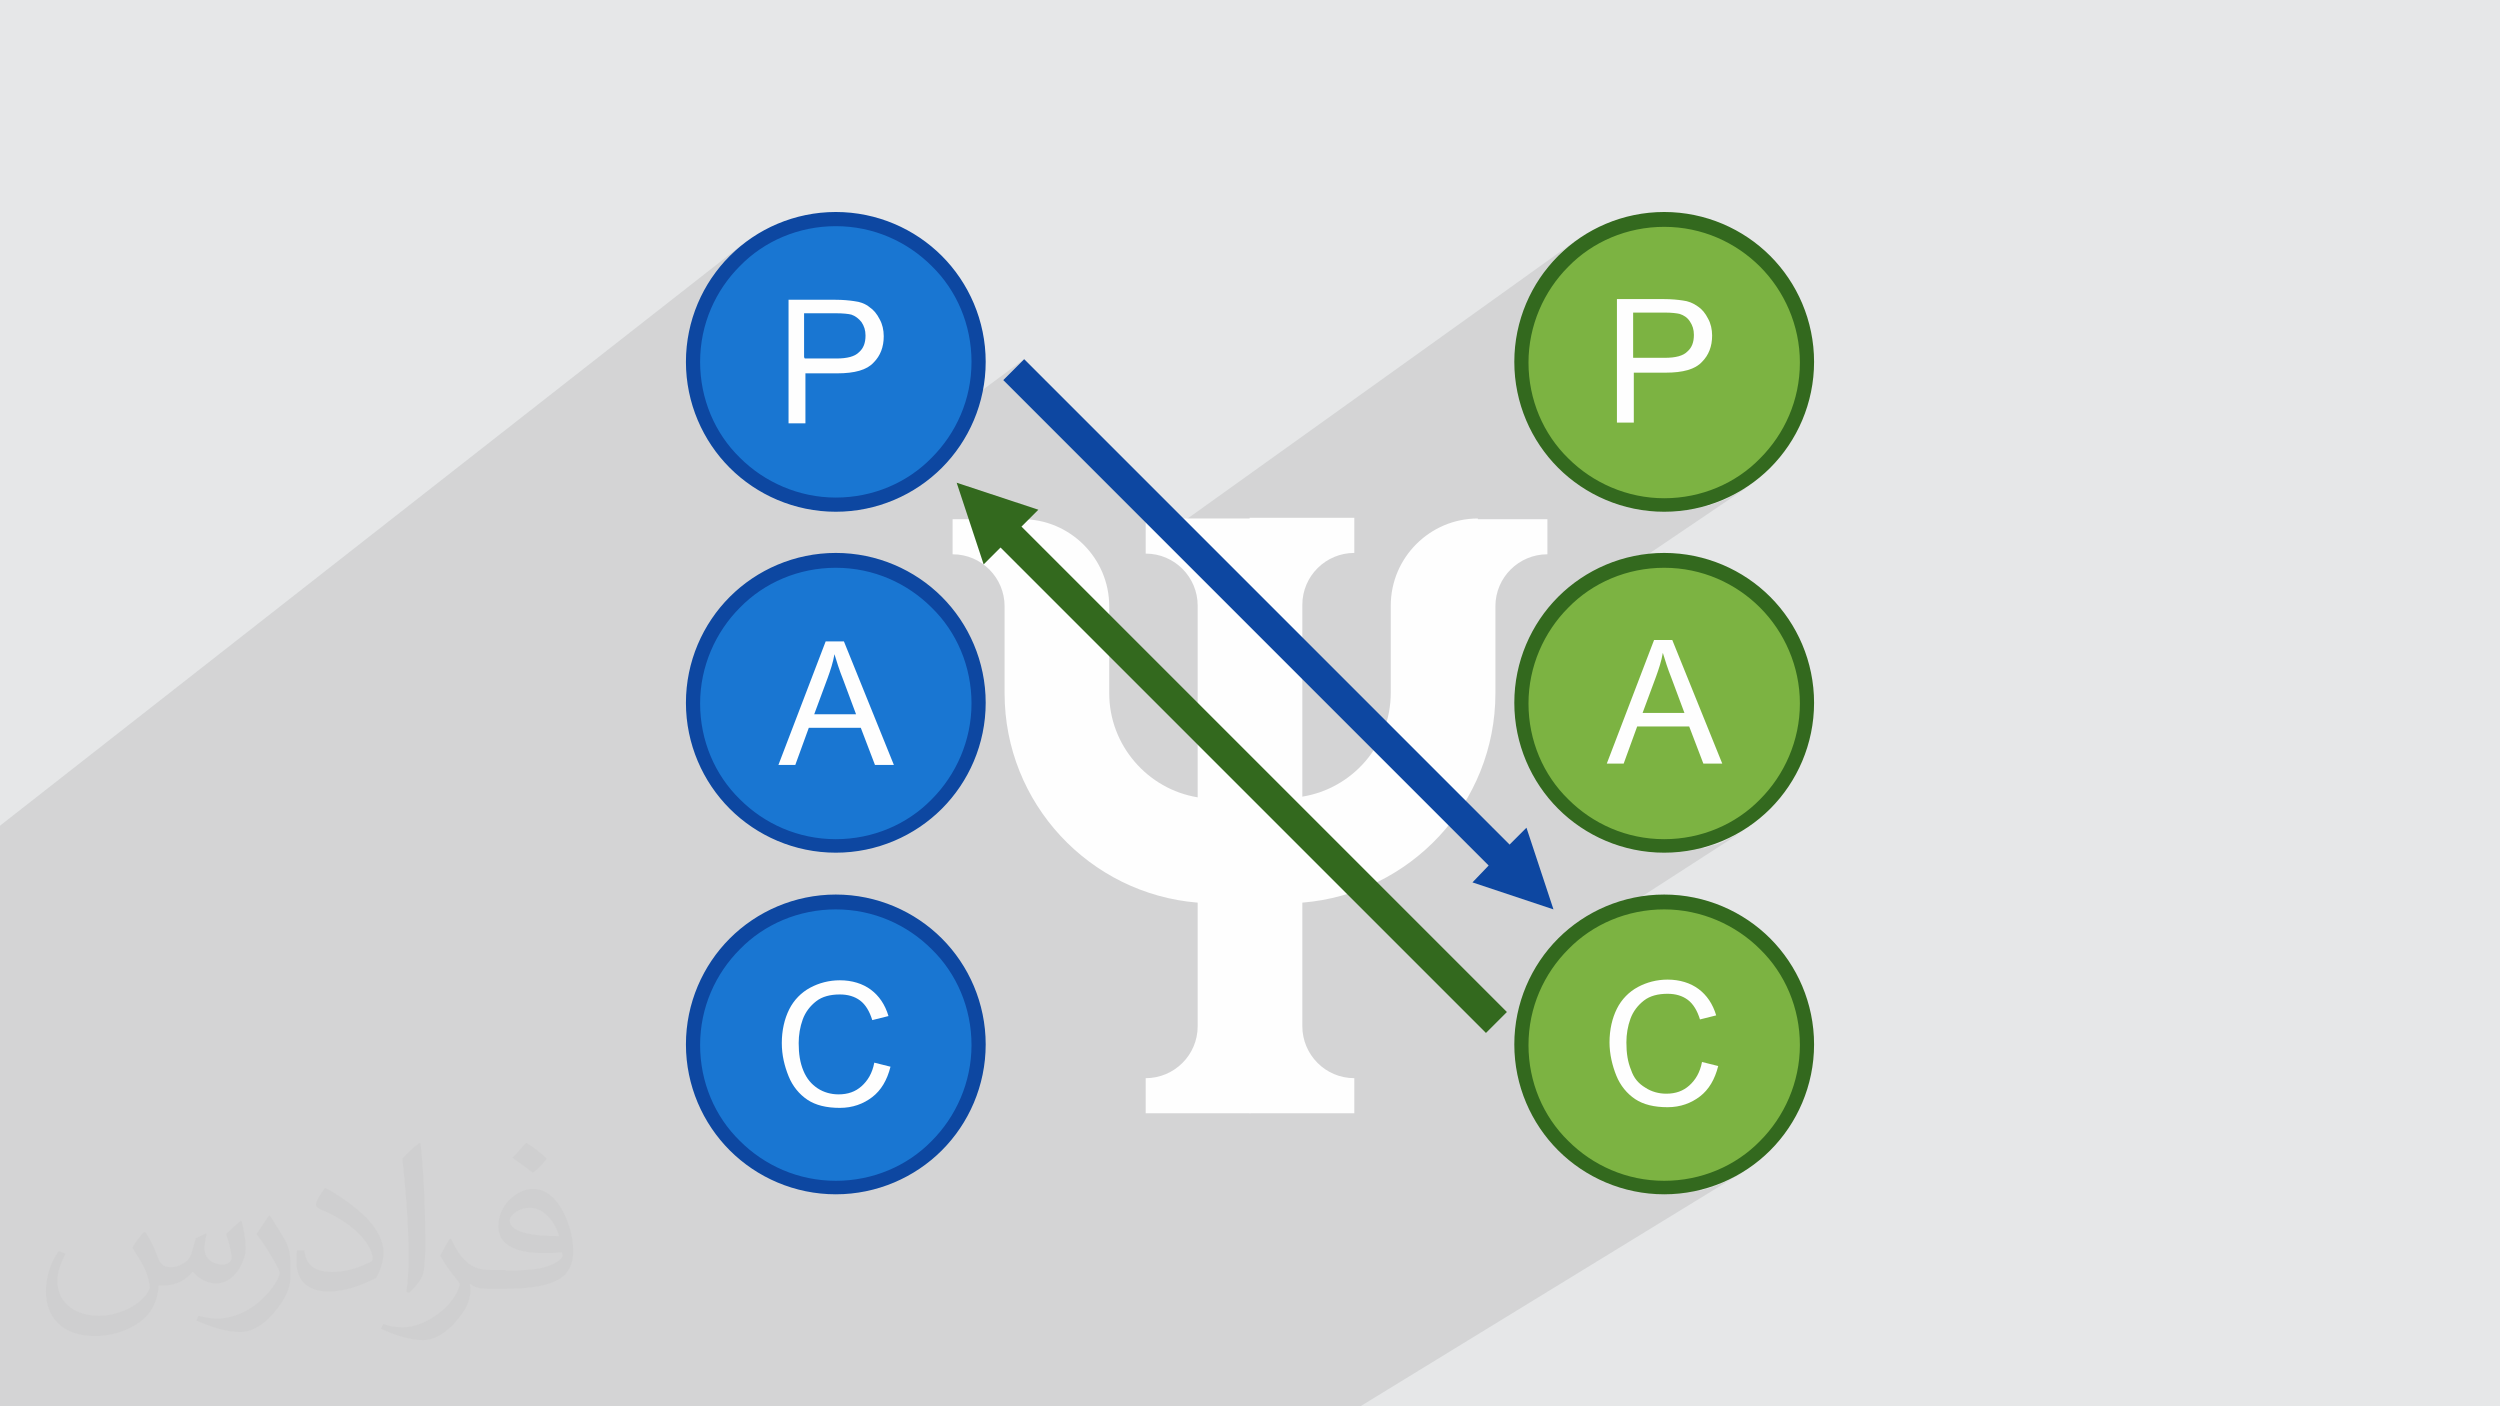
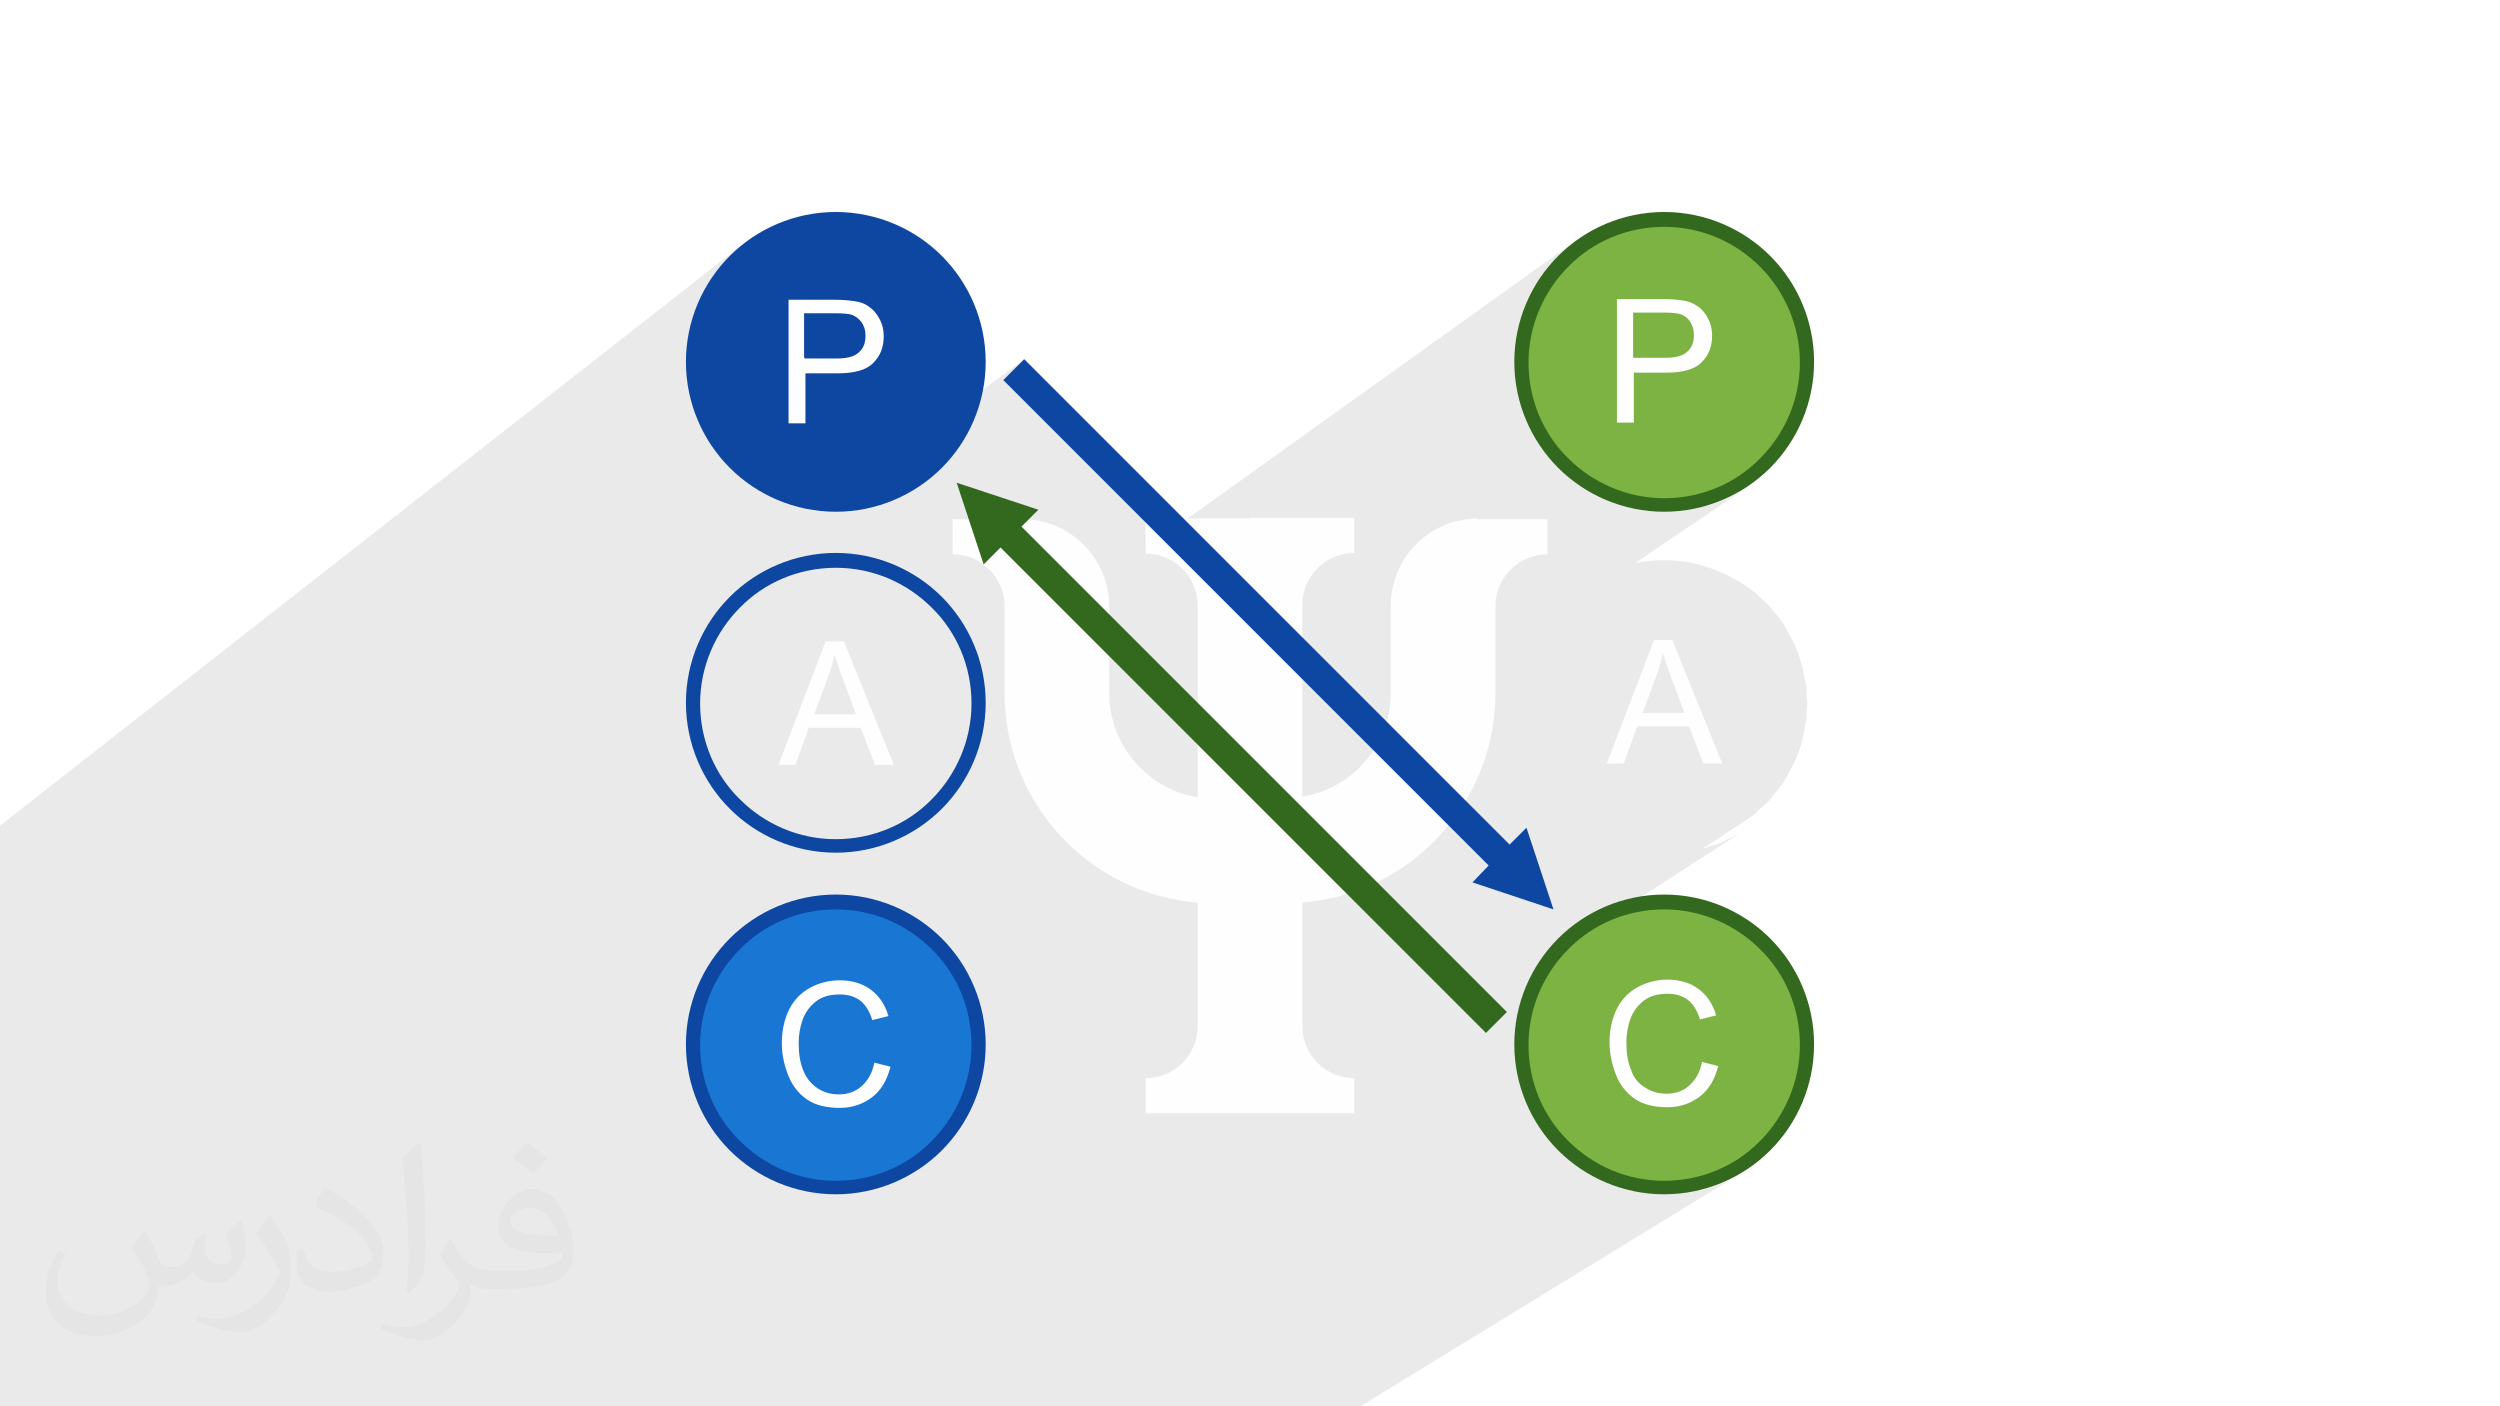
<svg xmlns="http://www.w3.org/2000/svg" xml:space="preserve" width="3.703in" height="2.083in" version="1.1" style="shape-rendering:geometricPrecision; text-rendering:geometricPrecision; image-rendering:optimizeQuality; fill-rule:evenodd; clip-rule:evenodd" viewBox="0 0 3703 2083">
  <defs>
    <style type="text/css">
   
    .fil3 {fill:#FEFEFE}
    .fil4 {fill:#1976D2}
    .fil6 {fill:#7CB342}
    .fil0 {fill:#E6E7E8}
    .fil5 {fill:#0D47A1;fill-rule:nonzero}
    .fil7 {fill:#33691E;fill-rule:nonzero}
    .fil8 {fill:#FEFEFE;fill-rule:nonzero}
    .fil2 {fill:#373435;fill-opacity:0.031}
    .fil1 {fill:#373435;fill-opacity:0.102}
   
  </style>
  </defs>
  <g id="Layer_x0020_1">
-     <polygon class="fil0" points="0,0 3704,0 3704,2083 0,2083 " />
    <polygon class="fil1" points="295,2083 294,2083 268,2083 262,2083 260,2083 258,2083 248,2083 242,2083 228,2083 224,2083 202,2083 202,2083 190,2083 181,2083 161,2083 145,2083 135,2083 134,2083 129,2083 127,2083 123,2083 112,2083 110,2083 99,2083 95,2083 94,2083 80,2083 78,2083 77,2083 59,2083 52,2083 4,2083 3,2083 0,2083 0,2076 0,2072 0,2054 0,2051 0,2040 0,2035 0,2032 0,2029 0,1989 0,1982 0,1978 0,1974 0,1972 0,1971 0,1945 0,1931 0,1896 0,1896 0,1890 0,1871 0,1863 0,1851 0,1845 0,1805 0,1804 0,1790 0,1762 0,1736 0,1731 0,1719 0,1714 0,1711 0,1706 0,1699 0,1689 0,1687 0,1681 0,1671 0,1664 0,1662 0,1531 0,1518 0,1518 0,1514 0,1510 0,1492 0,1491 0,1476 0,1466 0,1463 0,1444 0,1440 0,1417 0,1396 0,1384 0,1347 0,1338 0,1323 0,1277 0,1277 0,1250 0,1248 0,1236 0,1225 0,1223 1101,361 1097,364 1093,368 1089,371 1085,375 1081,379 1077,383 1074,387 1070,391 1067,395 1063,399 1060,403 1057,407 1054,412 1054,412 1112,367 1120,361 1129,355 1137,350 1147,345 1156,341 1166,337 1175,334 1185,331 1196,329 1206,327 1217,326 1224,325 1238,314 1238,314 1224,325 1227,325 1238,324 1249,325 1260,326 1270,327 1281,329 1291,331 1301,334 1311,337 1321,341 1330,345 1339,350 1348,355 1357,361 1365,367 1373,373 1381,379 1388,386 1395,394 1402,401 1408,409 1414,418 1419,426 1424,435 1429,444 1433,454 1437,463 1440,473 1443,483 1446,493 1447,504 1449,514 1450,525 1450,536 1450,547 1449,558 1447,568 1446,579 1444,586 1517,532 1486,563 1694,770 1697,768 1697,773 1720,796 2336,355 2332,358 2328,361 2324,364 2319,368 2315,371 2312,375 2308,379 2304,383 2300,387 2297,391 2293,395 2290,399 2287,403 2286,404 2338,367 2347,361 2355,355 2364,350 2373,345 2383,341 2392,337 2402,334 2412,331 2422,329 2433,327 2443,326 2449,325 2465,314 2465,314 2449,325 2454,325 2465,324 2476,325 2487,326 2497,327 2508,329 2518,331 2528,334 2538,337 2547,341 2557,345 2566,350 2575,355 2583,361 2592,367 2600,373 2607,379 2615,386 2622,394 2628,401 2635,409 2641,418 2646,426 2651,435 2656,444 2660,454 2664,463 2667,473 2670,483 2672,493 2674,504 2676,514 2676,525 2677,536 2676,547 2676,558 2674,568 2672,579 2670,589 2667,599 2664,609 2660,618 2656,628 2651,637 2646,646 2641,654 2635,663 2628,671 2622,678 2615,686 2607,693 2600,699 2592,706 2583,712 2527,750 2531,749 2536,747 2542,745 2547,743 2552,741 2557,739 2561,737 2566,734 2571,732 2576,729 2580,726 2585,723 2589,721 2422,834 2422,834 2433,832 2443,831 2454,830 2465,830 2476,830 2487,831 2497,832 2508,834 2518,837 2528,840 2538,843 2547,847 2557,851 2566,856 2575,861 2583,866 2592,872 2600,878 2607,885 2615,892 2622,899 2628,907 2635,915 2641,923 2646,932 2651,941 2656,950 2660,959 2664,969 2667,979 2670,989 2672,999 2674,1009 2676,1020 2676,1031 2677,1042 2676,1053 2676,1063 2674,1074 2672,1084 2670,1095 2667,1105 2664,1114 2660,1124 2656,1133 2651,1142 2646,1151 2641,1160 2635,1168 2628,1176 2622,1184 2615,1191 2607,1198 2600,1205 2592,1211 2583,1217 2522,1257 2526,1256 2531,1254 2536,1252 2542,1251 2547,1249 2552,1247 2557,1244 2561,1242 2566,1240 2571,1237 2576,1235 2580,1232 2585,1229 2407,1344 2412,1342 2422,1340 2433,1338 2443,1337 2454,1336 2465,1336 2476,1336 2487,1337 2497,1338 2508,1340 2518,1342 2528,1345 2538,1348 2547,1352 2557,1356 2566,1361 2575,1366 2583,1372 2592,1378 2600,1384 2607,1391 2615,1398 2622,1405 2628,1413 2635,1421 2641,1429 2646,1438 2651,1446 2656,1455 2660,1465 2664,1474 2667,1484 2670,1494 2672,1505 2674,1515 2676,1526 2676,1536 2677,1547 2676,1558 2676,1569 2674,1579 2672,1590 2670,1600 2667,1610 2664,1620 2660,1630 2656,1639 2651,1648 2646,1657 2641,1666 2635,1674 2628,1682 2622,1690 2615,1697 2607,1704 2600,1711 2592,1717 2583,1723 2575,1728 2517,1764 2521,1763 2526,1761 2531,1760 2536,1758 2542,1756 2547,1754 2552,1752 2557,1750 2561,1748 2566,1745 2571,1743 2576,1740 2580,1737 2015,2083 1995,2083 1975,2083 1954,2083 1920,2083 1781,2083 1780,2083 1740,2083 1737,2083 1725,2083 1705,2083 1705,2083 1702,2083 1693,2083 1682,2083 1623,2083 1622,2083 1556,2083 1539,2083 1535,2083 1535,2083 1509,2083 1488,2083 1488,2083 1476,2083 1451,2083 1450,2083 1424,2083 1403,2083 1339,2083 1330,2083 1272,2083 1264,2083 1261,2083 1245,2083 1243,2083 1236,2083 1227,2083 1225,2083 1201,2083 1182,2083 1171,2083 1168,2083 1094,2083 1035,2083 1001,2083 989,2083 982,2083 974,2083 967,2083 963,2083 963,2083 960,2083 960,2083 941,2083 923,2083 905,2083 885,2083 875,2083 835,2083 832,2083 832,2083 831,2083 816,2083 810,2083 798,2083 794,2083 781,2083 770,2083 758,2083 739,2083 716,2083 696,2083 668,2083 622,2083 617,2083 617,2083 584,2083 582,2083 579,2083 579,2083 576,2083 567,2083 562,2083 559,2083 551,2083 548,2083 548,2083 548,2083 542,2083 526,2083 525,2083 521,2083 519,2083 519,2083 513,2083 497,2083 474,2083 465,2083 459,2083 452,2083 431,2083 403,2083 396,2083 361,2083 346,2083 342,2083 334,2083 319,2083 308,2083 307,2083 307,2083 301,2083 " />
    <path class="fil2" d="M216 1826c7,11 12,21 16,32 3,7 5,19 21,19 5,0 11,-1 17,-5 7,-3 12,-9 14,-17l6 -21 15 -7 1 1c-2,8 -3,16 -3,21 0,18 15,24 27,24 7,0 13,-4 13,-10 0,-8 -4,-23 -8,-35 7,-7 14,-14 22,-20l1 1c4,15 6,30 6,40 0,10 -4,20 -8,27 -7,14 -20,25 -36,25 -12,0 -25,-6 -34,-17l-1 0c-9,11 -22,20 -43,20l-7 0c-1,14 -4,24 -9,33 -13,25 -50,42 -85,42 -49,0 -73,-28 -73,-66 0,-23 8,-45 19,-60l10 4c-7,14 -12,27 -12,40 0,35 29,52 62,52 31,0 68,-19 75,-42 -3,-25 -12,-36 -26,-59 4,-7 10,-15 17,-23l1 0 0 0zm564 -133c10,6 20,14 30,23 -6,8 -12,15 -21,21 -10,-8 -20,-15 -30,-22 7,-8 14,-15 20,-22l0 0zm5 96c-17,0 -30,11 -30,19 0,17 33,23 73,23 -5,-20 -22,-42 -43,-42zm-37 93c22,0 41,-1 55,-4 16,-4 30,-12 30,-18 0,-2 0,-3 -1,-5 -9,1 -19,1 -29,1 -29,0 -52,-7 -61,-23 -2,-5 -4,-10 -4,-16 0,-16 7,-32 19,-42 10,-9 21,-14 33,-14 20,0 37,16 48,42 6,14 11,30 11,51 0,14 -4,25 -12,34 -16,15 -45,21 -90,21l-20 0 0 0 -5 0c-11,0 -19,-2 -25,-7l-1 0c0,3 1,5 1,7 0,10 -3,23 -10,33 -20,30 -42,43 -60,43 -19,0 -42,-7 -63,-17l4 -7c7,3 16,5 29,5 34,0 78,-33 84,-64 -1,-3 -4,-6 -7,-10 -10,-12 -16,-22 -22,-32 5,-10 10,-18 14,-25l2 0c14,29 28,46 57,46l5 0 0 0 21 0 0 0zm-146 31c2,-14 3,-29 3,-43l0 -21c0,-39 -5,-96 -9,-133 7,-8 17,-17 25,-23l2 1c5,47 7,101 7,151 0,13 -1,26 -2,35 -1,12 -8,21 -22,35l-3 -1 0 0zm-151 -62c1,18 10,33 41,33 20,0 36,-5 55,-14 3,-1 5,-3 5,-5 0,-12 -9,-27 -24,-41 -14,-13 -34,-25 -52,-32 -6,-3 -8,-5 -8,-8 0,-5 7,-16 13,-24l2 0c20,11 43,27 60,44 15,16 25,33 25,51 0,13 -4,26 -11,38 -22,11 -46,20 -70,20 -29,0 -48,-14 -48,-45 0,-3 0,-9 1,-16l10 0 0 0zm-52 -52l18 29c7,11 13,22 13,41l0 24c0,19 -12,39 -32,60 -15,14 -29,20 -42,20 -19,0 -40,-6 -65,-17l3 -7c8,2 17,4 28,4 36,0 72,-26 89,-58 2,-4 3,-7 3,-9 0,-4 -2,-8 -4,-11 -9,-17 -19,-33 -30,-47 6,-9 12,-18 18,-27l1 0z" />
    <g id="_2645003797600">
      <g>
        <path class="fil3" d="M2189 768c-71,0 -129,58 -129,129l0 129c0,78 -57,142 -131,154l0 -284c0,-43 35,-77 77,-77l0 -52 -155 0 -52 441 52 441 155 0 0 -52c-43,0 -77,-35 -77,-77l0 -183c160,-13 286,-147 286,-310l0 -129c0,-43 35,-77 77,-77l0 -52 -103 0zm0 0z" />
        <path class="fil3" d="M1697 768l0 52c43,0 77,35 77,77l0 284c-74,-12 -131,-77 -131,-154l0 -129c0,-71 -58,-129 -129,-129l-103 0 0 52c43,0 77,35 77,77l0 129c0,163 126,297 286,310l0 183c0,43 -35,77 -77,77l0 52 155 0 0 -881 -155 0zm0 0z" />
      </g>
      <g>
        <circle class="fil4" cx="1238" cy="536" r="212" />
-         <path class="fil5" d="M1238 314c61,0 117,25 157,65 40,40 65,96 65,157 0,61 -25,117 -65,157 -40,40 -96,65 -157,65 -61,0 -117,-25 -157,-65 -40,-40 -65,-96 -65,-157 0,-61 25,-117 65,-157 40,-40 96,-65 157,-65l0 0zm142 80c-36,-36 -86,-59 -142,-59 -55,0 -106,22 -142,59 -36,36 -59,86 -59,142 0,55 22,106 59,142 36,36 87,59 142,59 55,0 106,-22 142,-59 36,-36 59,-86 59,-142 0,-55 -22,-106 -59,-142z" />
-         <circle class="fil4" cx="1238" cy="1042" r="212" />
+         <path class="fil5" d="M1238 314c61,0 117,25 157,65 40,40 65,96 65,157 0,61 -25,117 -65,157 -40,40 -96,65 -157,65 -61,0 -117,-25 -157,-65 -40,-40 -65,-96 -65,-157 0,-61 25,-117 65,-157 40,-40 96,-65 157,-65l0 0zm142 80z" />
        <path class="fil5" d="M1238 819c61,0 117,25 157,65 40,40 65,96 65,157 0,61 -25,117 -65,157 -40,40 -96,65 -157,65 -61,0 -117,-25 -157,-65 -40,-40 -65,-96 -65,-157 0,-61 25,-117 65,-157 40,-40 96,-65 157,-65l0 0zm142 81c-36,-36 -86,-59 -142,-59 -55,0 -106,22 -142,59 -36,36 -59,87 -59,142 0,55 22,106 59,142 36,36 86,59 142,59 55,0 106,-22 142,-59 36,-36 59,-87 59,-142 0,-55 -22,-106 -59,-142z" />
        <circle class="fil4" cx="1238" cy="1547" r="212" />
        <path class="fil5" d="M1238 1325c61,0 117,25 157,65 40,40 65,96 65,157 0,61 -25,117 -65,157 -40,40 -96,65 -157,65 -61,0 -117,-25 -157,-65 -40,-40 -65,-96 -65,-157 0,-61 25,-117 65,-157 40,-40 96,-65 157,-65l0 0zm142 81c-36,-36 -86,-59 -142,-59 -55,0 -106,22 -142,59 -36,36 -59,86 -59,142 0,55 22,106 59,142 36,36 86,59 142,59 55,0 106,-22 142,-59 36,-36 59,-87 59,-142 0,-55 -22,-106 -59,-142z" />
        <g>
          <circle class="fil6" cx="2465" cy="536" r="212" />
          <path class="fil7" d="M2465 314c61,0 117,25 157,65 40,40 65,96 65,157 0,61 -25,117 -65,157 -40,40 -96,65 -157,65 -61,0 -117,-25 -157,-65 -40,-40 -65,-96 -65,-157 0,-61 25,-117 65,-157 40,-40 96,-65 157,-65l0 0zm142 81c-36,-36 -86,-59 -142,-59 -55,0 -106,22 -142,59 -36,36 -59,87 -59,142 0,55 22,106 59,142 36,36 87,59 142,59 55,0 106,-22 142,-59 36,-36 59,-86 59,-142 0,-55 -23,-106 -59,-142z" />
-           <circle class="fil6" cx="2465" cy="1042" r="212" />
-           <path class="fil7" d="M2465 819c61,0 117,25 157,65 40,40 65,96 65,157 0,61 -25,117 -65,157 -40,40 -96,65 -157,65 -61,0 -117,-25 -157,-65 -40,-40 -65,-96 -65,-157 0,-61 25,-117 65,-157 40,-40 96,-65 157,-65l0 0zm142 81c-36,-36 -86,-59 -142,-59 -55,0 -106,22 -142,59 -36,36 -59,87 -59,142 0,55 22,106 59,142 36,36 86,59 142,59 55,0 106,-22 142,-59 36,-36 59,-87 59,-142 0,-55 -23,-106 -59,-142l0 0z" />
          <circle class="fil6" cx="2465" cy="1547" r="212" />
          <path class="fil7" d="M2465 1325c61,0 117,25 157,65 40,40 65,96 65,157 0,61 -25,117 -65,157 -40,40 -96,65 -157,65 -61,0 -117,-25 -157,-65 -40,-40 -65,-96 -65,-157 0,-61 25,-117 65,-157 40,-40 96,-65 157,-65l0 0zm142 81c-36,-36 -87,-59 -142,-59 -55,0 -106,22 -142,59 -36,36 -59,86 -59,142 0,55 22,106 59,142 36,36 86,59 142,59 55,0 106,-22 142,-59 36,-36 59,-87 59,-142 0,-55 -22,-106 -59,-142l0 0z" />
        </g>
        <polygon class="fil7" points="1417,715 1538,755 1513,780 2232,1499 2201,1530 1482,811 1457,836 " />
        <polygon class="fil5" points="2236,1251 1517,532 1486,563 2205,1282 2181,1307 2301,1347 2261,1226 " />
        <g>
          <path class="fil8" d="M1168 627l0 -183 69 0c12,0 21,1 28,2 9,1 17,4 23,9 6,4 11,10 15,18 4,7 6,16 6,25 0,16 -5,29 -15,39 -10,11 -28,16 -54,16l-47 0 0 74 -24 0 0 0zm24 -96l47 0c16,0 27,-3 33,-9 7,-6 10,-14 10,-25 0,-8 -2,-14 -6,-20 -4,-5 -9,-9 -15,-11 -4,-1 -12,-2 -23,-2l-47 0 0 65z" />
          <path class="fil8" d="M1153 1133l70 -183 27 0 74 183 -28 0 -21 -55 -77 0 -20 55 -26 0zm53 -75l62 0 -19 -51c-6,-15 -10,-28 -13,-38 -2,12 -6,24 -10,35l-20 54 0 0z" />
          <path class="fil8" d="M1295 1574l24 6c-5,20 -14,35 -27,45 -13,10 -29,16 -48,16 -20,0 -36,-4 -48,-12 -12,-8 -22,-20 -28,-35 -6,-15 -10,-31 -10,-49 0,-19 4,-36 11,-50 7,-14 18,-25 31,-32 13,-7 28,-11 44,-11 18,0 34,5 46,14 12,9 21,22 26,39l-24 6c-4,-13 -10,-23 -18,-29 -8,-6 -18,-9 -30,-9 -14,0 -26,3 -35,10 -9,7 -16,16 -20,27 -4,11 -6,23 -6,35 0,16 2,29 7,41 5,12 12,20 21,26 9,6 20,9 31,9 14,0 25,-4 34,-12 9,-8 16,-19 19,-35l0 0z" />
        </g>
        <g>
          <path class="fil8" d="M2395 626l0 -183 69 0c12,0 21,1 28,2 9,1 16,4 23,9 6,4 11,10 15,18 4,7 6,16 6,25 0,16 -5,29 -15,39 -10,11 -28,16 -54,16l-47 0 0 74 -24 0 0 0zm24 -96l47 0c16,0 27,-3 33,-9 7,-6 10,-14 10,-25 0,-8 -2,-14 -6,-20 -4,-6 -9,-9 -15,-11 -4,-1 -12,-2 -22,-2l-47 0 0 65z" />
          <path class="fil8" d="M2380 1131l70 -183 27 0 74 183 -28 0 -21 -55 -77 0 -20 55 -26 0zm53 -75l62 0 -19 -51c-6,-15 -10,-28 -13,-38 -2,12 -6,24 -10,35l-20 54z" />
          <path class="fil8" d="M2521 1573l24 6c-5,20 -14,35 -27,45 -13,10 -29,16 -48,16 -20,0 -36,-4 -48,-12 -12,-8 -22,-20 -28,-35 -6,-15 -10,-32 -10,-49 0,-19 4,-36 11,-50 7,-14 18,-25 31,-32 13,-7 28,-11 44,-11 18,0 34,5 46,14 12,9 21,22 26,39l-24 6c-4,-13 -10,-23 -18,-29 -8,-6 -18,-9 -30,-9 -14,0 -26,3 -35,10 -9,7 -16,16 -20,27 -4,11 -6,23 -6,35 0,16 2,29 7,41 4,12 11,20 21,26 9,6 20,9 31,9 14,0 25,-4 34,-12 9,-8 16,-19 19,-35l0 0z" />
        </g>
      </g>
    </g>
  </g>
</svg>